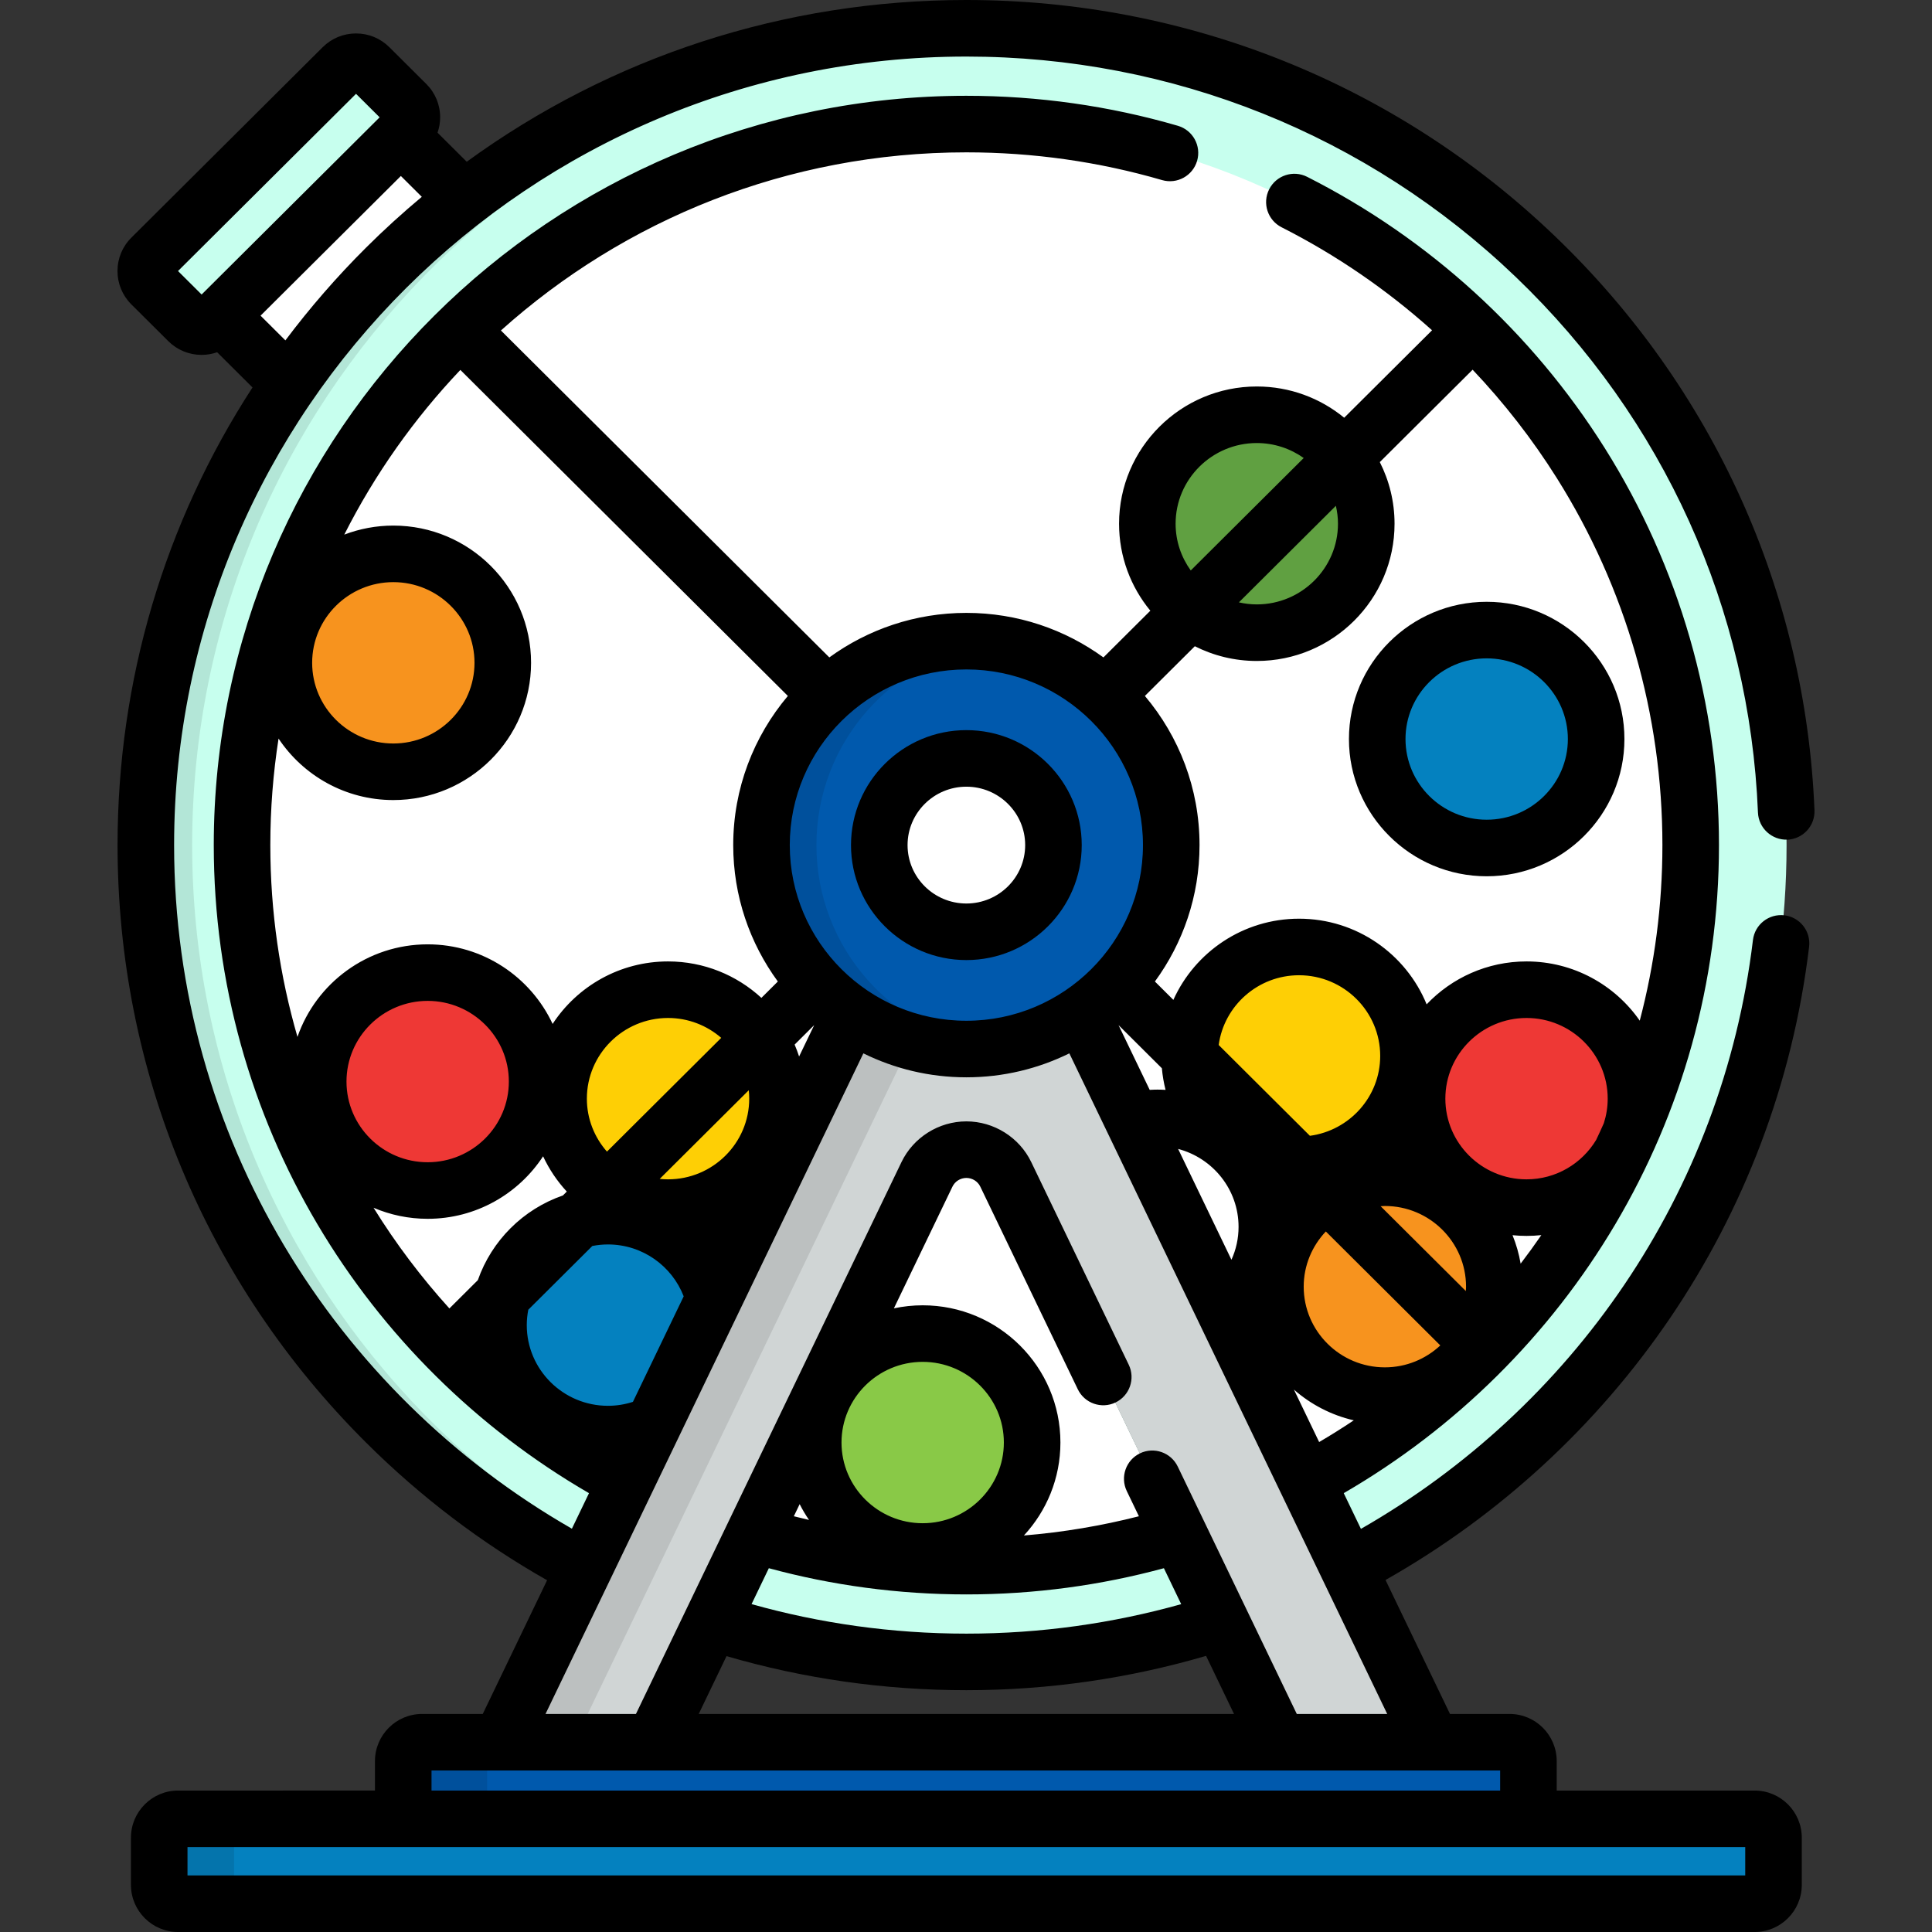
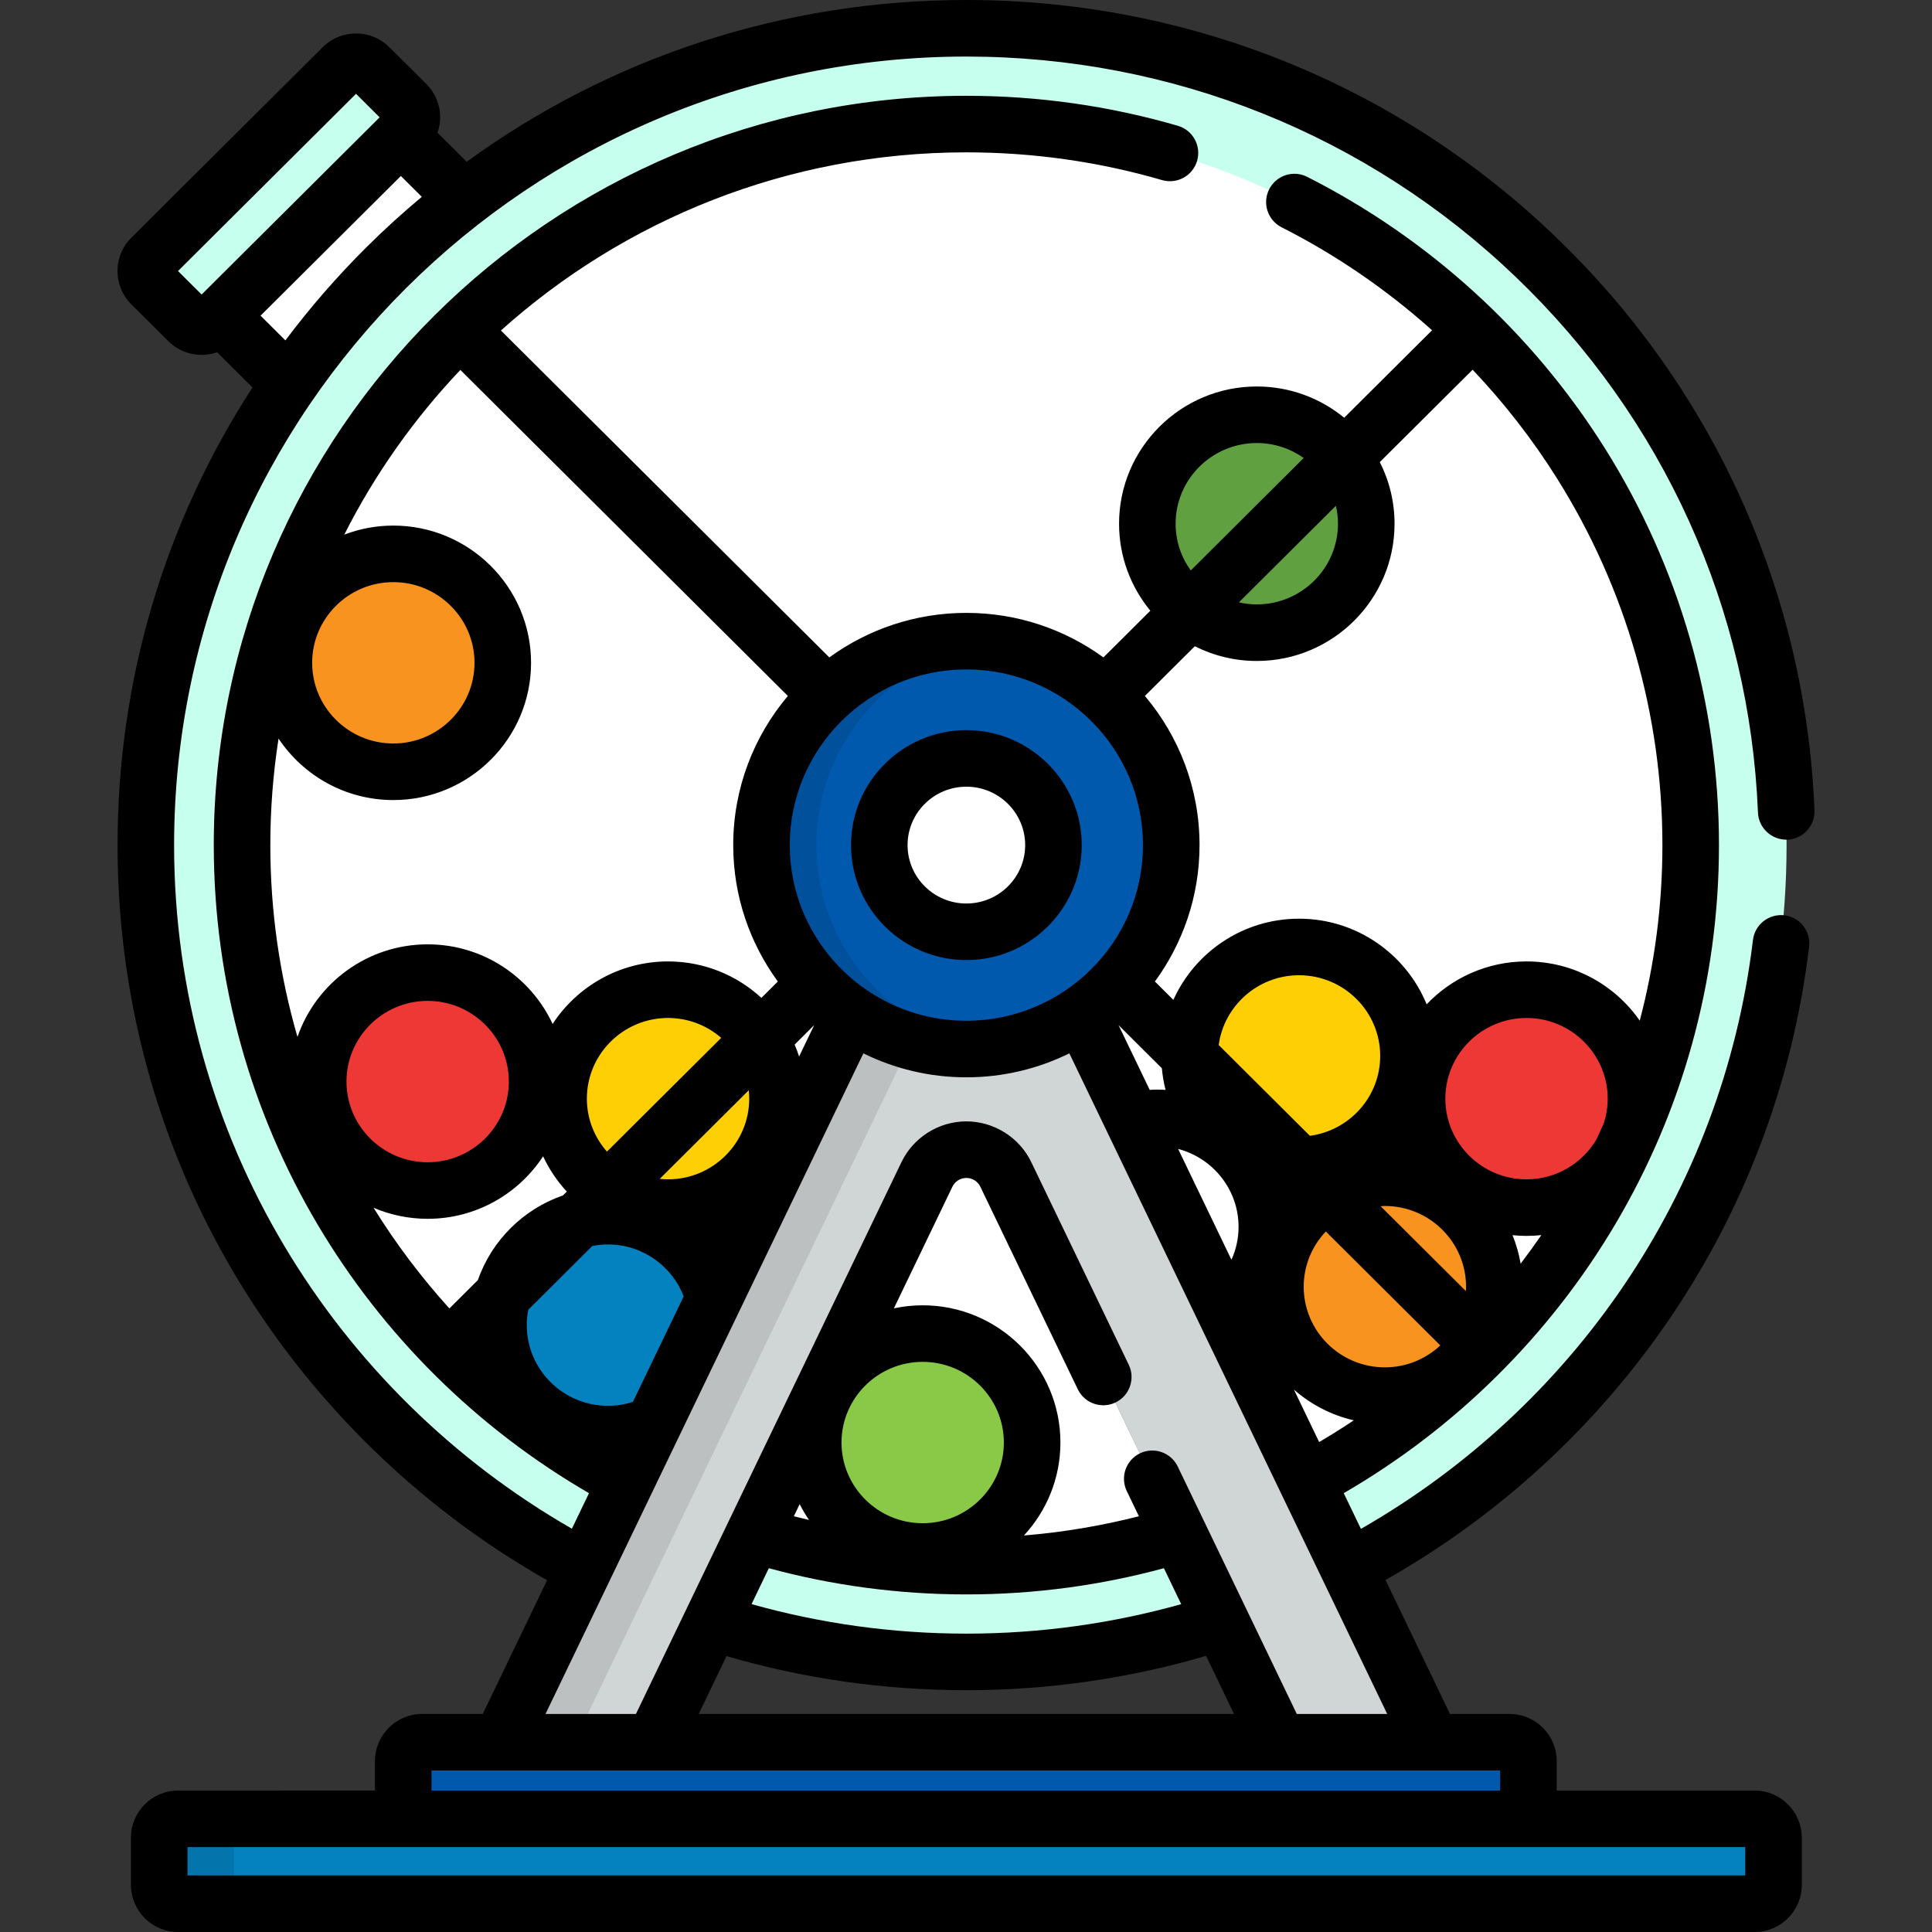
<svg xmlns="http://www.w3.org/2000/svg" version="1.1" id="Capa_1" x="0px" y="0px" viewBox="0 0 512.001 512.001" style="enable-background:new 0 0 512.001 512.001;" xml:space="preserve">
  <rect x="0" y="0" width="512.001" height="512.001" fill="#333333" stroke="none" />
  <path style="fill:#FFFFFF;" d="M122.926,52.77l-16.781-16.705L58.336,83.654l18.179,18.097  C89.343,83.117,105.022,66.584,122.926,52.77z" />
  <g>
    <path style="fill:#C7FFEE;" d="M56.882,85.102c-1.948,1.939-5.135,1.938-7.083,0l-9.797-9.753c-1.948-1.939-1.948-5.111,0-7.05   l50.717-50.486c1.947-1.939,5.134-1.939,7.082,0l9.799,9.753c1.948,1.939,1.948,5.11,0,7.05L56.882,85.102z" />
    <path style="fill:#C7FFEE;" d="M266.451,311.218c-1.925-4-5.985-6.546-10.443-6.546c-4.456,0-8.517,2.546-10.441,6.546   L188.517,429.78c21.248,6.901,43.928,10.646,67.49,10.646c23.563,0,46.243-3.745,67.492-10.646L266.451,311.218z" />
    <path style="fill:#C7FFEE;" d="M256.007,7.494c-120.095,0-217.452,96.914-217.452,216.466c0,83.156,47.11,155.347,116.204,191.602   l70.697-146.927c8.704,5.911,19.221,9.37,30.551,9.37c11.331,0,21.848-3.459,30.553-9.369l70.697,146.925   C426.35,379.306,473.46,307.117,473.46,223.961C473.46,104.408,376.102,7.494,256.007,7.494z" />
  </g>
  <g style="opacity:0.1;">
-     <path d="M50.923,223.961c0-117.493,94.033-213.114,211.267-216.374c-2.054-0.057-4.115-0.092-6.183-0.092   c-120.095,0-217.452,96.914-217.452,216.466s97.356,216.466,217.452,216.466c2.068,0,4.13-0.035,6.183-0.092   C144.957,437.075,50.923,341.454,50.923,223.961z" />
-   </g>
+     </g>
  <g>
    <path style="fill:#FFFFFF;" d="M266.451,311.218c-1.925-4-5.985-6.546-10.443-6.546c-4.456,0-8.517,2.546-10.441,6.546   l-45.926,95.447c17.825,5.443,36.751,8.38,56.367,8.38c19.617,0,38.544-2.938,56.368-8.381L266.451,311.218z" />
    <path style="fill:#FFFFFF;" d="M256.007,32.878c-106.012,0-191.953,85.55-191.953,191.083c0,73.063,41.201,136.541,101.73,168.688   l59.672-124.013c8.704,5.911,19.221,9.37,30.551,9.37c11.331,0,21.848-3.459,30.553-9.369l59.672,124.011   c60.528-32.15,101.73-95.625,101.73-168.688C447.961,118.429,362.018,32.878,256.007,32.878z" />
  </g>
  <ellipse style="fill:#89C947;" cx="244.436" cy="382.291" rx="29.008" ry="28.875" />
  <ellipse style="fill:#60A041;" cx="332.969" cy="138.795" rx="29.008" ry="28.877" />
  <ellipse style="fill:#EE3835;" cx="113.245" cy="286.623" rx="29.008" ry="28.875" />
  <ellipse style="fill:#0481BF;" cx="161.019" cy="351.175" rx="29.008" ry="28.877" />
  <ellipse style="fill:#F7931E;" cx="366.914" cy="340.982" rx="29.008" ry="28.874" />
  <ellipse style="fill:#EE3835;" cx="404.455" cy="291.16" rx="29.008" ry="28.875" />
  <g>
    <ellipse style="fill:#FECF05;" cx="176.947" cy="291.16" rx="29.008" ry="28.875" />
    <ellipse style="fill:#FECF05;" cx="344.171" cy="279.838" rx="29.008" ry="28.875" />
  </g>
-   <ellipse style="fill:#0481BF;" cx="393.893" cy="195.852" rx="29.008" ry="28.875" />
  <ellipse style="fill:#F7931E;" cx="104.142" cy="175.657" rx="29.008" ry="28.875" />
  <ellipse style="fill:#FFFFFF;" cx="306.629" cy="325.124" rx="29.008" ry="28.875" />
  <path style="fill:#D0D5D5;" d="M173.153,461.71l72.412-150.491c1.925-4,5.985-6.546,10.441-6.546c4.458,0,8.519,2.546,10.443,6.546  l72.412,150.491h40.599L286.56,268.637c-8.704,5.91-19.221,9.369-30.553,9.369c-11.329,0-21.846-3.459-30.551-9.37L132.556,461.71  H173.153z" />
  <path style="opacity:0.1;enable-background:new    ;" d="M152.139,461.71l89.341-185.676c-5.787-1.597-11.187-4.113-16.025-7.397  l-92.901,193.074L152.139,461.71L152.139,461.71z" />
  <path style="fill:#0059AD;" d="M404.959,482.011v-15.304c0-2.748-2.248-4.996-4.996-4.996H111.77c-2.748,0-4.996,2.248-4.996,4.996  v15.304H404.959z" />
-   <path style="opacity:0.1;enable-background:new    ;" d="M129.097,482.011v-15.304c0-2.748,2.248-4.996,4.996-4.996H111.77  c-2.748,0-4.996,2.248-4.996,4.996v15.304H129.097z" />
  <path style="fill:#0481BF;" d="M469.91,499.509c0,2.748-2.248,4.996-4.996,4.996H47.102c-2.748,0-4.996-2.248-4.996-4.996v-12.503  c0-2.748,2.248-4.996,4.996-4.996h417.811c2.748,0,4.996,2.248,4.996,4.996V499.509z" />
  <g style="opacity:0.1;">
    <path d="M62.021,499.509v-12.503c0-2.748,2.248-4.996,4.996-4.996H47.102c-2.748,0-4.996,2.248-4.996,4.996v12.503   c0,2.748,2.248,4.996,4.996,4.996h19.915C64.269,504.506,62.021,502.257,62.021,499.509z" />
  </g>
  <path style="fill:#0059AD;" d="M310.301,223.961c0,29.846-24.308,54.045-54.295,54.045c-29.982,0-54.292-24.199-54.292-54.045  c0-29.848,24.31-54.046,54.292-54.046C285.994,169.915,310.301,194.112,310.301,223.961z" />
  <g style="opacity:0.1;">
    <path d="M216.362,223.961c0-27.374,20.452-49.98,46.97-53.543c-2.396-0.322-4.838-0.504-7.324-0.504   c-29.982,0-54.292,24.198-54.292,54.046c0,29.846,24.31,54.045,54.292,54.045c2.486,0,4.928-0.182,7.324-0.504   C236.814,273.94,216.362,251.333,216.362,223.961z" />
  </g>
  <ellipse style="fill:#FFFFFF;" cx="256.007" cy="223.961" rx="23.083" ry="22.974" />
  <path d="M472.889,242.564c-4.114-0.48-7.842,2.434-8.338,6.544c-8.123,67.418-48.12,124.151-103.89,156.06l-4.556-9.466  c59.408-34.426,99.439-98.511,99.439-171.741c0-37.349-10.474-73.744-30.29-105.25c-19.268-30.636-46.531-55.48-78.84-71.848  c-3.696-1.872-8.203-0.394-10.072,3.299c-1.872,3.692-0.395,8.202,3.299,10.072c14.495,7.343,27.879,16.544,39.867,27.291  l-23.283,23.178c-6.305-5.172-14.376-8.281-23.16-8.281c-20.128,0-36.503,16.315-36.503,36.369c0,8.741,3.113,16.772,8.291,23.052  l-12.432,12.377c-10.203-7.411-22.755-11.8-36.322-11.8c-13.566,0-26.116,4.389-36.32,11.799l-87.031-86.637  c32.703-29.33,75.967-47.209,123.351-47.209c17.644,0,35.091,2.473,51.858,7.351c3.972,1.156,8.135-1.127,9.29-5.101  c1.157-3.975-1.128-8.134-5.101-9.29c-18.128-5.274-36.986-7.949-56.047-7.949c-109.976,0-199.448,89.081-199.448,198.577  c0,73.231,40.03,137.316,99.44,171.742l-4.532,9.417C88.611,368.996,46.14,301.329,46.14,223.961  c0-115.228,94.187-208.972,209.957-208.972c54.579,0,106.286,20.742,145.594,58.406c39.191,37.551,61.988,87.96,64.187,141.94  c0.17,4.138,3.694,7.333,7.795,7.183c4.136-0.169,7.349-3.658,7.183-7.794c-2.359-57.87-26.791-111.905-68.796-152.152  C369.95,22.221,314.56,0,256.097,0c-48.254,0-94.182,15.038-132.407,42.865l-7.736-7.7c0.446-1.294,0.69-2.664,0.69-4.075  c0-3.343-1.303-6.48-3.668-8.835l-9.798-9.753c-2.356-2.345-5.492-3.637-8.828-3.637c-3.337,0-6.473,1.292-8.828,3.637  L34.807,62.987c-2.365,2.354-3.668,5.493-3.668,8.837s1.303,6.482,3.667,8.836l9.798,9.754c2.356,2.345,5.491,3.636,8.827,3.636  c1.424,0,2.807-0.249,4.113-0.7l9.373,9.33c-23.275,35.831-35.765,77.596-35.765,121.281c0,59.829,23.402,116.074,65.897,158.376  c14.486,14.42,30.606,26.616,47.936,36.444l-17.05,35.434h-16.075c-6.888,0-12.491,5.604-12.491,12.491v7.81H47.192  c-6.888,0-12.491,5.604-12.491,12.491v12.503c0,6.887,5.603,12.491,12.491,12.491h417.811c6.888,0,12.491-5.603,12.491-12.491  v-12.503c0-6.887-5.603-12.491-12.491-12.491h-52.46v-7.81c0-6.887-5.603-12.491-12.491-12.491h-15.789l-17.085-35.503  c60.247-34.096,103.504-95.171,112.255-167.812C479.927,246.791,476.998,243.058,472.889,242.564z M94.351,24.863l6.257,6.227  L53.432,78.052l-6.255-6.227L94.351,24.863z M69.05,83.654l37.185-37.015l5.548,5.523c-5.073,4.238-9.994,8.705-14.734,13.423  c-7.793,7.758-14.937,15.988-21.419,24.619L69.05,83.654z M342.902,368.257c4.46,3.918,9.882,6.766,15.865,8.147  c-2.998,2.005-6.06,3.922-9.177,5.754L342.902,368.257z M307.909,283.101c0.178,1.957,0.502,3.87,0.978,5.726  c-0.718-0.042-1.44-0.069-2.168-0.069c-0.683,0-1.36,0.032-2.035,0.07l-8.258-17.159L307.909,283.101z M425.028,297.675  c-0.656,1.485-1.337,2.958-2.031,4.422c-3.763,6.241-10.613,10.441-18.451,10.441c-11.86,0-21.511-9.592-21.511-21.381  s9.651-21.381,21.511-21.381c11.862,0,21.513,9.592,21.513,21.381C426.058,293.429,425.693,295.619,425.028,297.675z   M388.461,342.138l-22.583-22.482c0.375-0.02,0.747-0.057,1.128-0.057c11.862,0,21.513,9.593,21.513,21.382  C388.52,341.372,388.483,341.753,388.461,342.138z M351.36,326.354l30.338,30.201c-3.849,3.59-9.009,5.807-14.692,5.807  c-11.86,0-21.511-9.592-21.511-21.381C345.496,335.322,347.736,330.182,351.36,326.354z M400.835,327.339  c1.22,0.124,2.457,0.188,3.71,0.188c1.327,0,2.637-0.071,3.927-0.211c-1.767,2.57-3.595,5.092-5.486,7.565  C402.539,332.262,401.813,329.737,400.835,327.339z M347.137,301l-24.173-24.063c1.431-10.422,10.422-18.487,21.293-18.487  c11.862,0,21.513,9.593,21.513,21.384C365.769,290.65,357.639,299.594,347.137,301z M328.232,325.128  c0,3.108-0.675,6.058-1.886,8.721l-14.131-29.37C321.418,306.903,328.232,315.229,328.232,325.128z M440.557,223.961  c0,16.069-2.09,31.659-6.005,46.523c-6.595-9.476-17.583-15.696-30.006-15.696c-10.414,0-19.817,4.377-26.474,11.371  c-5.435-13.297-18.541-22.697-33.814-22.697c-14.817,0-27.592,8.849-33.305,21.517l-4.892-4.87  c7.43-10.157,11.827-22.647,11.827-36.148c0-15.04-5.453-28.829-14.481-39.529l13.234-13.174c4.941,2.492,10.519,3.905,16.426,3.905  c20.128,0,36.501-16.316,36.501-36.37c0-5.873-1.413-11.419-3.905-16.335l24.596-24.484c8.328,8.784,15.816,18.39,22.311,28.717  C430.878,155.803,440.557,189.439,440.557,223.961z M354.022,134.043c0.352,1.53,0.555,3.116,0.555,4.749  c0,11.79-9.651,21.382-21.513,21.382c-1.634,0-3.219-0.197-4.746-0.542L354.022,134.043z M311.548,138.791  c0-11.789,9.651-21.38,21.515-21.38c4.635,0,8.921,1.479,12.436,3.967l-29.938,29.802  C313.046,147.681,311.548,143.412,311.548,138.791z M302.897,223.961c0,25.669-20.994,46.551-46.8,46.551  c-25.805,0-46.799-20.883-46.799-46.551c0-25.669,20.993-46.552,46.799-46.552C281.904,177.409,302.897,198.291,302.897,223.961z   M98.996,320.069c4.405,1.883,9.252,2.929,14.34,2.929c12.798,0,24.071-6.603,30.59-16.563c1.606,3.439,3.731,6.591,6.282,9.348  l-1.032,1.027c-10.529,3.641-18.878,11.953-22.541,22.439l-7.538,7.504C111.622,338.5,104.887,329.57,98.996,320.069z   M91.823,286.627c0-11.79,9.651-21.382,21.513-21.382s21.513,9.592,21.513,21.382s-9.651,21.381-21.513,21.381  S91.823,298.417,91.823,286.627z M155.526,291.156c0-11.789,9.651-21.381,21.513-21.381c5.393,0,10.315,1.997,14.095,5.268  l-30.285,30.148C157.545,301.43,155.526,296.528,155.526,291.156z M198.551,291.156c0,11.79-9.651,21.381-21.512,21.381  c-0.746,0-1.484-0.039-2.211-0.113l23.605-23.498C198.51,289.66,198.551,290.403,198.551,291.156z M167.731,371.508  c-2.086,0.674-4.308,1.046-6.618,1.046c-11.863,0-21.514-9.593-21.514-21.382c0-1.396,0.145-2.759,0.404-4.081l16.97-16.893  c1.341-0.261,2.723-0.406,4.14-0.406c9.156,0,16.973,5.724,20.073,13.754L167.731,371.508z M211.77,279.981  c-0.349-1.072-0.742-2.124-1.186-3.152l5.187-5.163L211.77,279.981z M104.236,154.272c11.862,0,21.513,9.592,21.513,21.381  c0,11.79-9.651,21.381-21.513,21.381s-21.513-9.592-21.513-21.381C82.723,163.863,92.374,154.272,104.236,154.272z M73.819,195.729  c6.544,9.811,17.733,16.295,30.417,16.295c20.127,0,36.501-16.316,36.501-36.37s-16.375-36.37-36.501-36.37  c-4.578,0-8.958,0.852-12.999,2.393c8.108-16.027,18.504-30.717,30.764-43.643l86.791,86.398  c-9.028,10.701-14.481,24.491-14.481,39.529c0,13.5,4.398,25.99,11.826,36.148l-4.358,4.339c-6.51-5.991-15.202-9.66-24.74-9.66  c-12.798,0-24.071,6.602-30.59,16.563c-5.806-12.442-18.461-21.092-33.113-21.092c-15.966,0-29.563,10.272-34.505,24.529  c-4.681-16.146-7.194-33.2-7.194-50.826C71.639,214.361,72.386,204.934,73.819,195.729z M244.521,403.67  c-11.862,0-21.513-9.592-21.513-21.381s9.651-21.382,21.513-21.382c11.862,0,21.511,9.592,21.511,21.382  S256.383,403.67,244.521,403.67z M211.92,398.615c0.735,1.452,1.562,2.851,2.479,4.185c-1.347-0.311-2.688-0.637-4.023-0.976  L211.92,398.615z M203.751,415.593c16.688,4.525,34.239,6.945,52.347,6.945s35.659-2.42,52.348-6.945l4.585,9.526  c-18.154,5.088-37.255,7.813-56.933,7.813c-19.724,0-38.816-2.734-56.927-7.822L203.751,415.593z M192.538,438.894  c20.381,5.944,41.73,9.027,63.559,9.027c21.998,0,43.325-3.18,63.525-9.097l7.406,15.391H185.166L192.538,438.894z M462.505,497.011  H49.69v-7.506h412.815V497.011z M397.554,474.516H114.358v-5.312h283.196V474.516z M343.663,454.216l-31.55-65.567  c-1.796-3.73-6.274-5.296-10.002-3.504c-3.729,1.796-5.299,6.273-3.503,10.003l3.213,6.677c-9.866,2.516-20.048,4.239-30.471,5.095  c5.999-6.484,9.673-15.136,9.673-24.629c0-20.054-16.375-36.371-36.499-36.371c-2.618,0-5.17,0.282-7.634,0.806l15.521-32.257  c0.672-1.397,2.12-2.301,3.689-2.301c1.568,0,3.016,0.902,3.689,2.301l25.837,53.699c1.796,3.729,6.272,5.297,10.002,3.504  c3.729-1.795,5.299-6.273,3.505-10.003l-25.838-53.699c-3.154-6.555-9.905-10.791-17.197-10.791  c-7.291,0-14.041,4.235-17.196,10.791l-70.369,146.246h-23.965l84.234-175.064c8.237,4.058,17.501,6.349,27.294,6.349  c9.795,0,19.057-2.291,27.294-6.349l84.237,175.064L343.663,454.216L343.663,454.216z" />
-   <path d="M357.485,195.853c0,20.054,16.375,36.37,36.503,36.37c20.128,0,36.501-16.316,36.501-36.37  c0-20.055-16.375-36.37-36.501-36.37C373.859,159.482,357.485,175.798,357.485,195.853z M415.502,195.853  c0,11.79-9.651,21.381-21.513,21.381c-11.864,0-21.515-9.592-21.515-21.381c0-11.79,9.651-21.382,21.515-21.382  C405.851,174.471,415.502,184.063,415.502,195.853z" />
  <path d="M256.097,254.429c16.859,0,30.574-13.669,30.574-30.468s-13.715-30.468-30.574-30.468  c-16.858,0-30.573,13.669-30.573,30.468S239.24,254.429,256.097,254.429z M256.097,208.481c8.595,0,15.585,6.944,15.585,15.479  c0,8.536-6.991,15.479-15.585,15.479c-8.594,0-15.584-6.944-15.584-15.479C240.514,215.425,247.505,208.481,256.097,208.481z" />
  <g>
</g>
  <g>
</g>
  <g>
</g>
  <g>
</g>
  <g>
</g>
  <g>
</g>
  <g>
</g>
  <g>
</g>
  <g>
</g>
  <g>
</g>
  <g>
</g>
  <g>
</g>
  <g>
</g>
  <g>
</g>
  <g>
</g>
</svg>